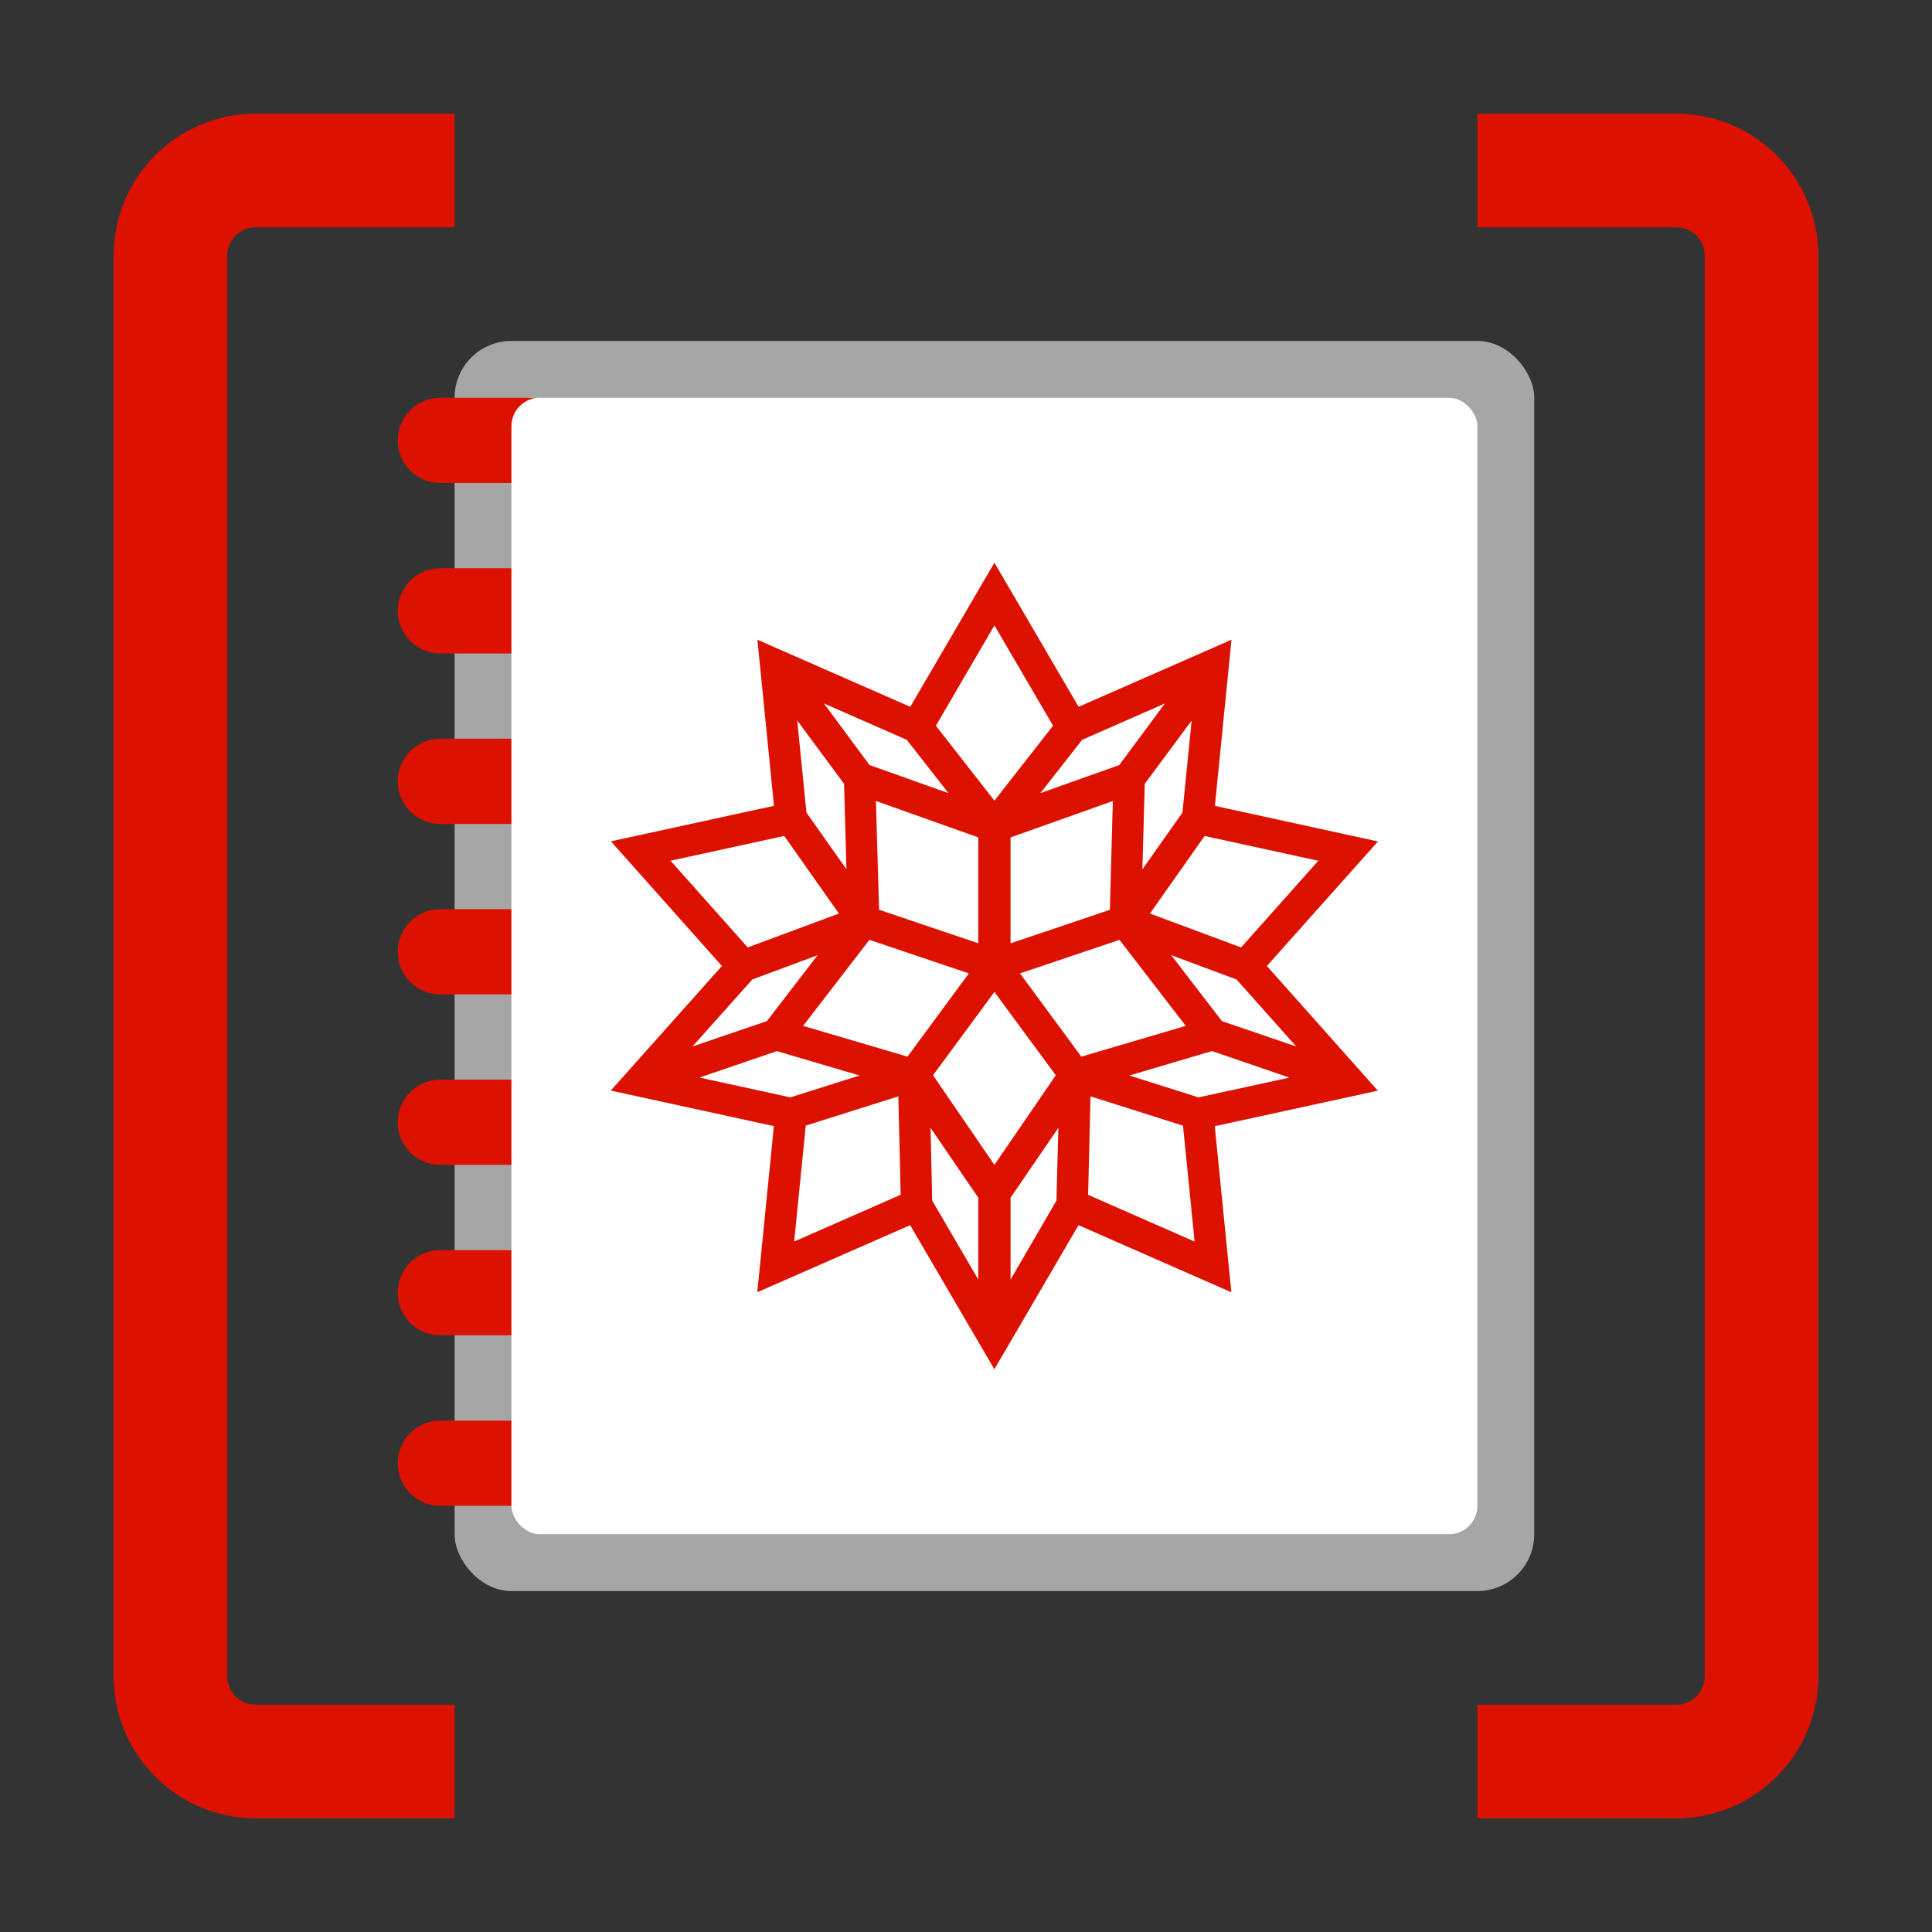
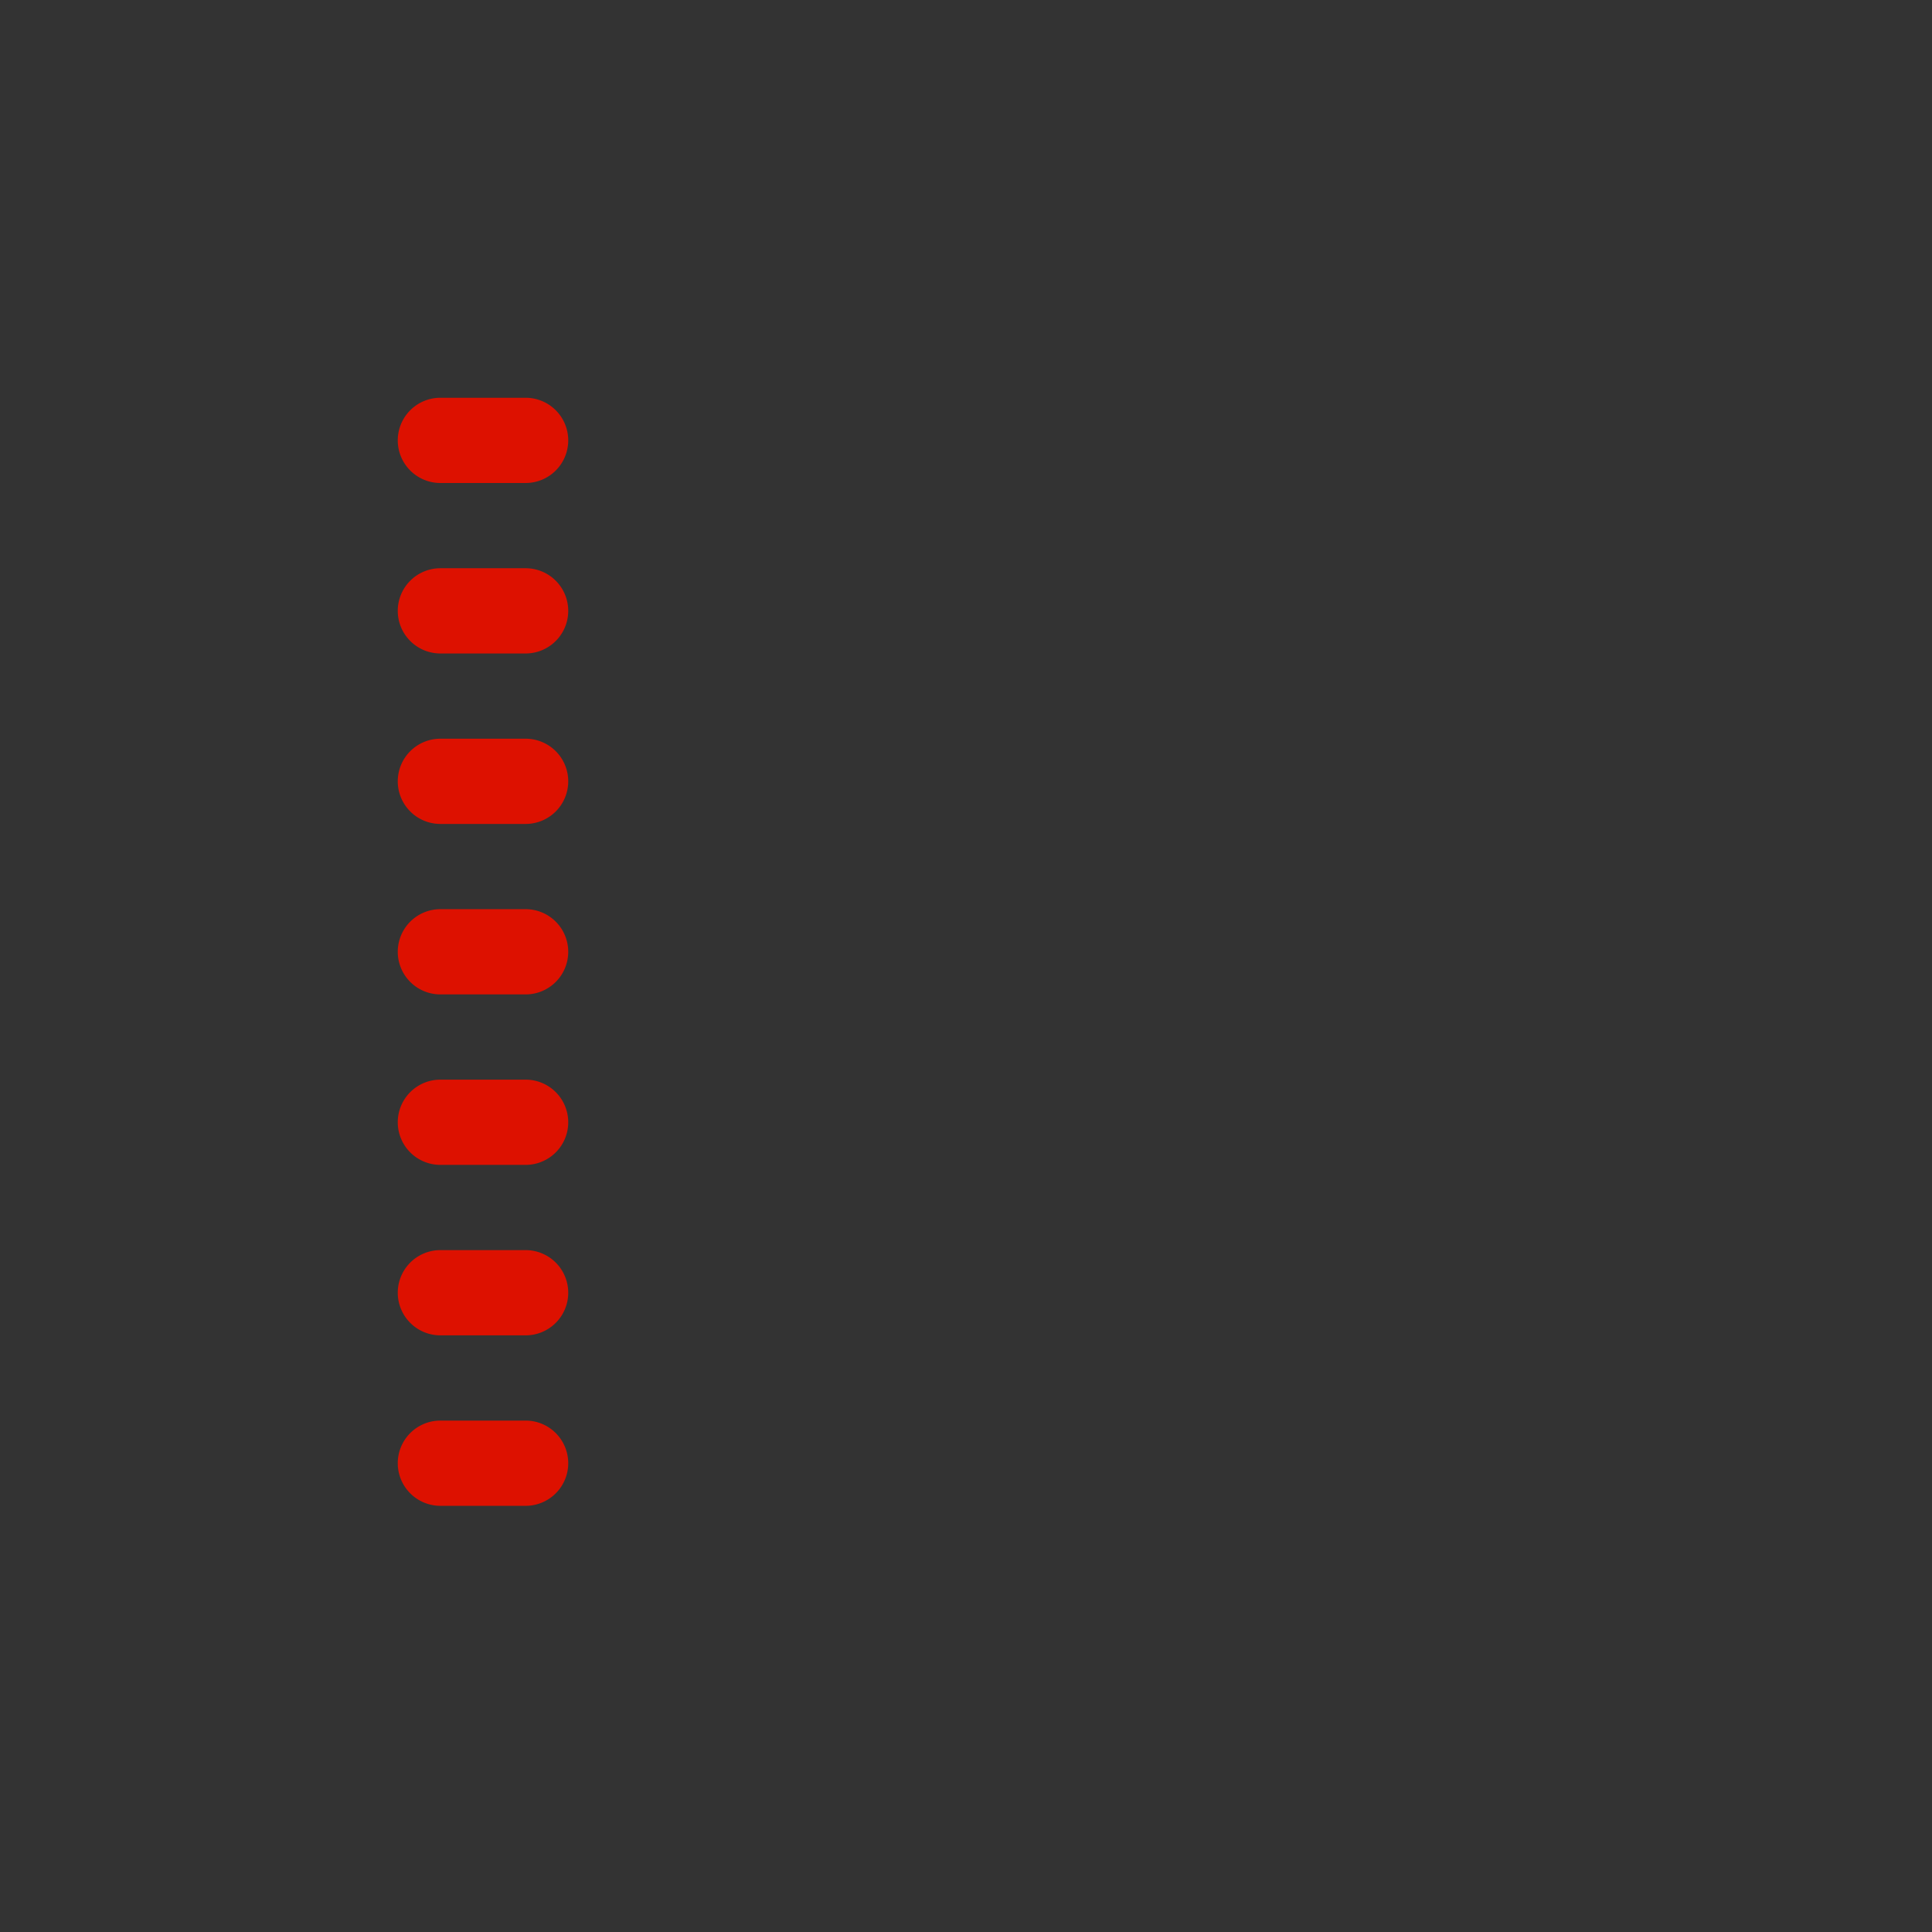
<svg xmlns="http://www.w3.org/2000/svg" viewBox="0 0 34 34">
  <rect x="0" y="0" width="34" height="34" fill="#333333" stroke="none" />
  <defs>
    <style>.iconAccent{fill:#d10}</style>
  </defs>
-   <rect x="8" y="6" width="19" height="22" rx="1" fill="#a6a6a6" />
  <path class="iconAccent" d="M9.25 8.5h-1.5A.75.75 0 0 1 7 7.75.75.75 0 0 1 7.75 7h1.5a.75.75 0 0 1 .75.75.75.75 0 0 1-.75.75zm.75 2.25a.75.75 0 0 0-.75-.75h-1.5a.75.75 0 0 0-.75.75.75.75 0 0 0 .75.75h1.5a.75.75 0 0 0 .75-.75zm0 3a.75.75 0 0 0-.75-.75h-1.5a.75.75 0 0 0-.75.75.75.75 0 0 0 .75.75h1.5a.75.75 0 0 0 .75-.75zm0 3a.75.75 0 0 0-.75-.75h-1.5a.75.75 0 0 0-.75.75.75.75 0 0 0 .75.75h1.5a.75.75 0 0 0 .75-.75zm0 3a.75.75 0 0 0-.75-.75h-1.5a.75.75 0 0 0-.75.75.75.75 0 0 0 .75.75h1.5a.75.75 0 0 0 .75-.75zm0 3a.75.75 0 0 0-.75-.75h-1.5a.75.75 0 0 0-.75.75.75.75 0 0 0 .75.75h1.5a.75.75 0 0 0 .75-.75zm0 3a.75.75 0 0 0-.75-.75h-1.5a.75.75 0 0 0-.75.75.75.75 0 0 0 .75.75h1.5a.75.75 0 0 0 .75-.75z" />
-   <rect x="9" y="7" width="17" height="20" rx=".5" fill="#fff" />
-   <path class="iconAccent" d="M22.295 17l1.955-2.192-2.87-.626.292-2.924-2.69 1.181L17.5 9.903l-1.481 2.536-2.69-1.181.292 2.923-2.87.625L12.704 17l-1.955 2.192 2.87.626-.292 2.923 2.69-1.18 1.482 2.536 1.481-2.536 2.69 1.181-.292-2.923 2.87-.625zm.517 1.417l-1.308-.447-.892-1.16 1.149.427zm-4.22 2.711l-.808 1.39v-1.44l.841-1.23zm-1.901-7.17l-1.388-.494-.803-1.084 1.458.64zm2.352-.938l1.457-.64-.803 1.084-1.387.493zm1.766 1.28l-.705.999.042-1.506.825-1.112zM17.5 20.5l-1.08-1.577 1.08-1.466 1.08 1.466zm-2.03-4.49l-.055-1.914 1.801.641V16.6zm2.314-1.273l1.8-.64-.052 1.914-1.748.59zm-3.592-.437l-.162-1.62.824 1.113.042 1.505zm2.858 2.83l-1.08 1.465-1.837-.541L15.3 16.54zm-.674 2.718l.84 1.23v1.44l-.811-1.39zm1.574-2.718l1.751-.59 1.166 1.514-1.837.541zm5.25-1.982l-1.359 1.525-1.604-.596.962-1.365zm-5.7-4.142l1.032 1.765L17.5 14.09l-1.03-1.318zm-5.7 4.141l2.001-.436.962 1.366-1.604.596zm1.44 2.09l1.148-.427-.892 1.16-1.309.446zm-.93 1.726l1.361-.465 1.455.429-1.217.385zm1.87.846l1.629-.515.041 1.732-1.874.823zm4.969 1.218l.042-1.733 1.628.516.204 2.04zm1.942-1.715l-1.217-.385 1.454-.43 1.363.467zM4.5 2H8v2H4.5a.5.5 0 0 0-.5.5v25a.5.5 0 0 0 .5.5H8v2H4.5A2.503 2.503 0 0 1 2 29.5v-25A2.503 2.503 0 0 1 4.5 2zm25 0H26v2h3.5a.5.5 0 0 1 .5.5v25a.5.5 0 0 1-.5.5H26v2h3.5a2.503 2.503 0 0 0 2.5-2.5v-25A2.503 2.503 0 0 0 29.5 2z" />
</svg>